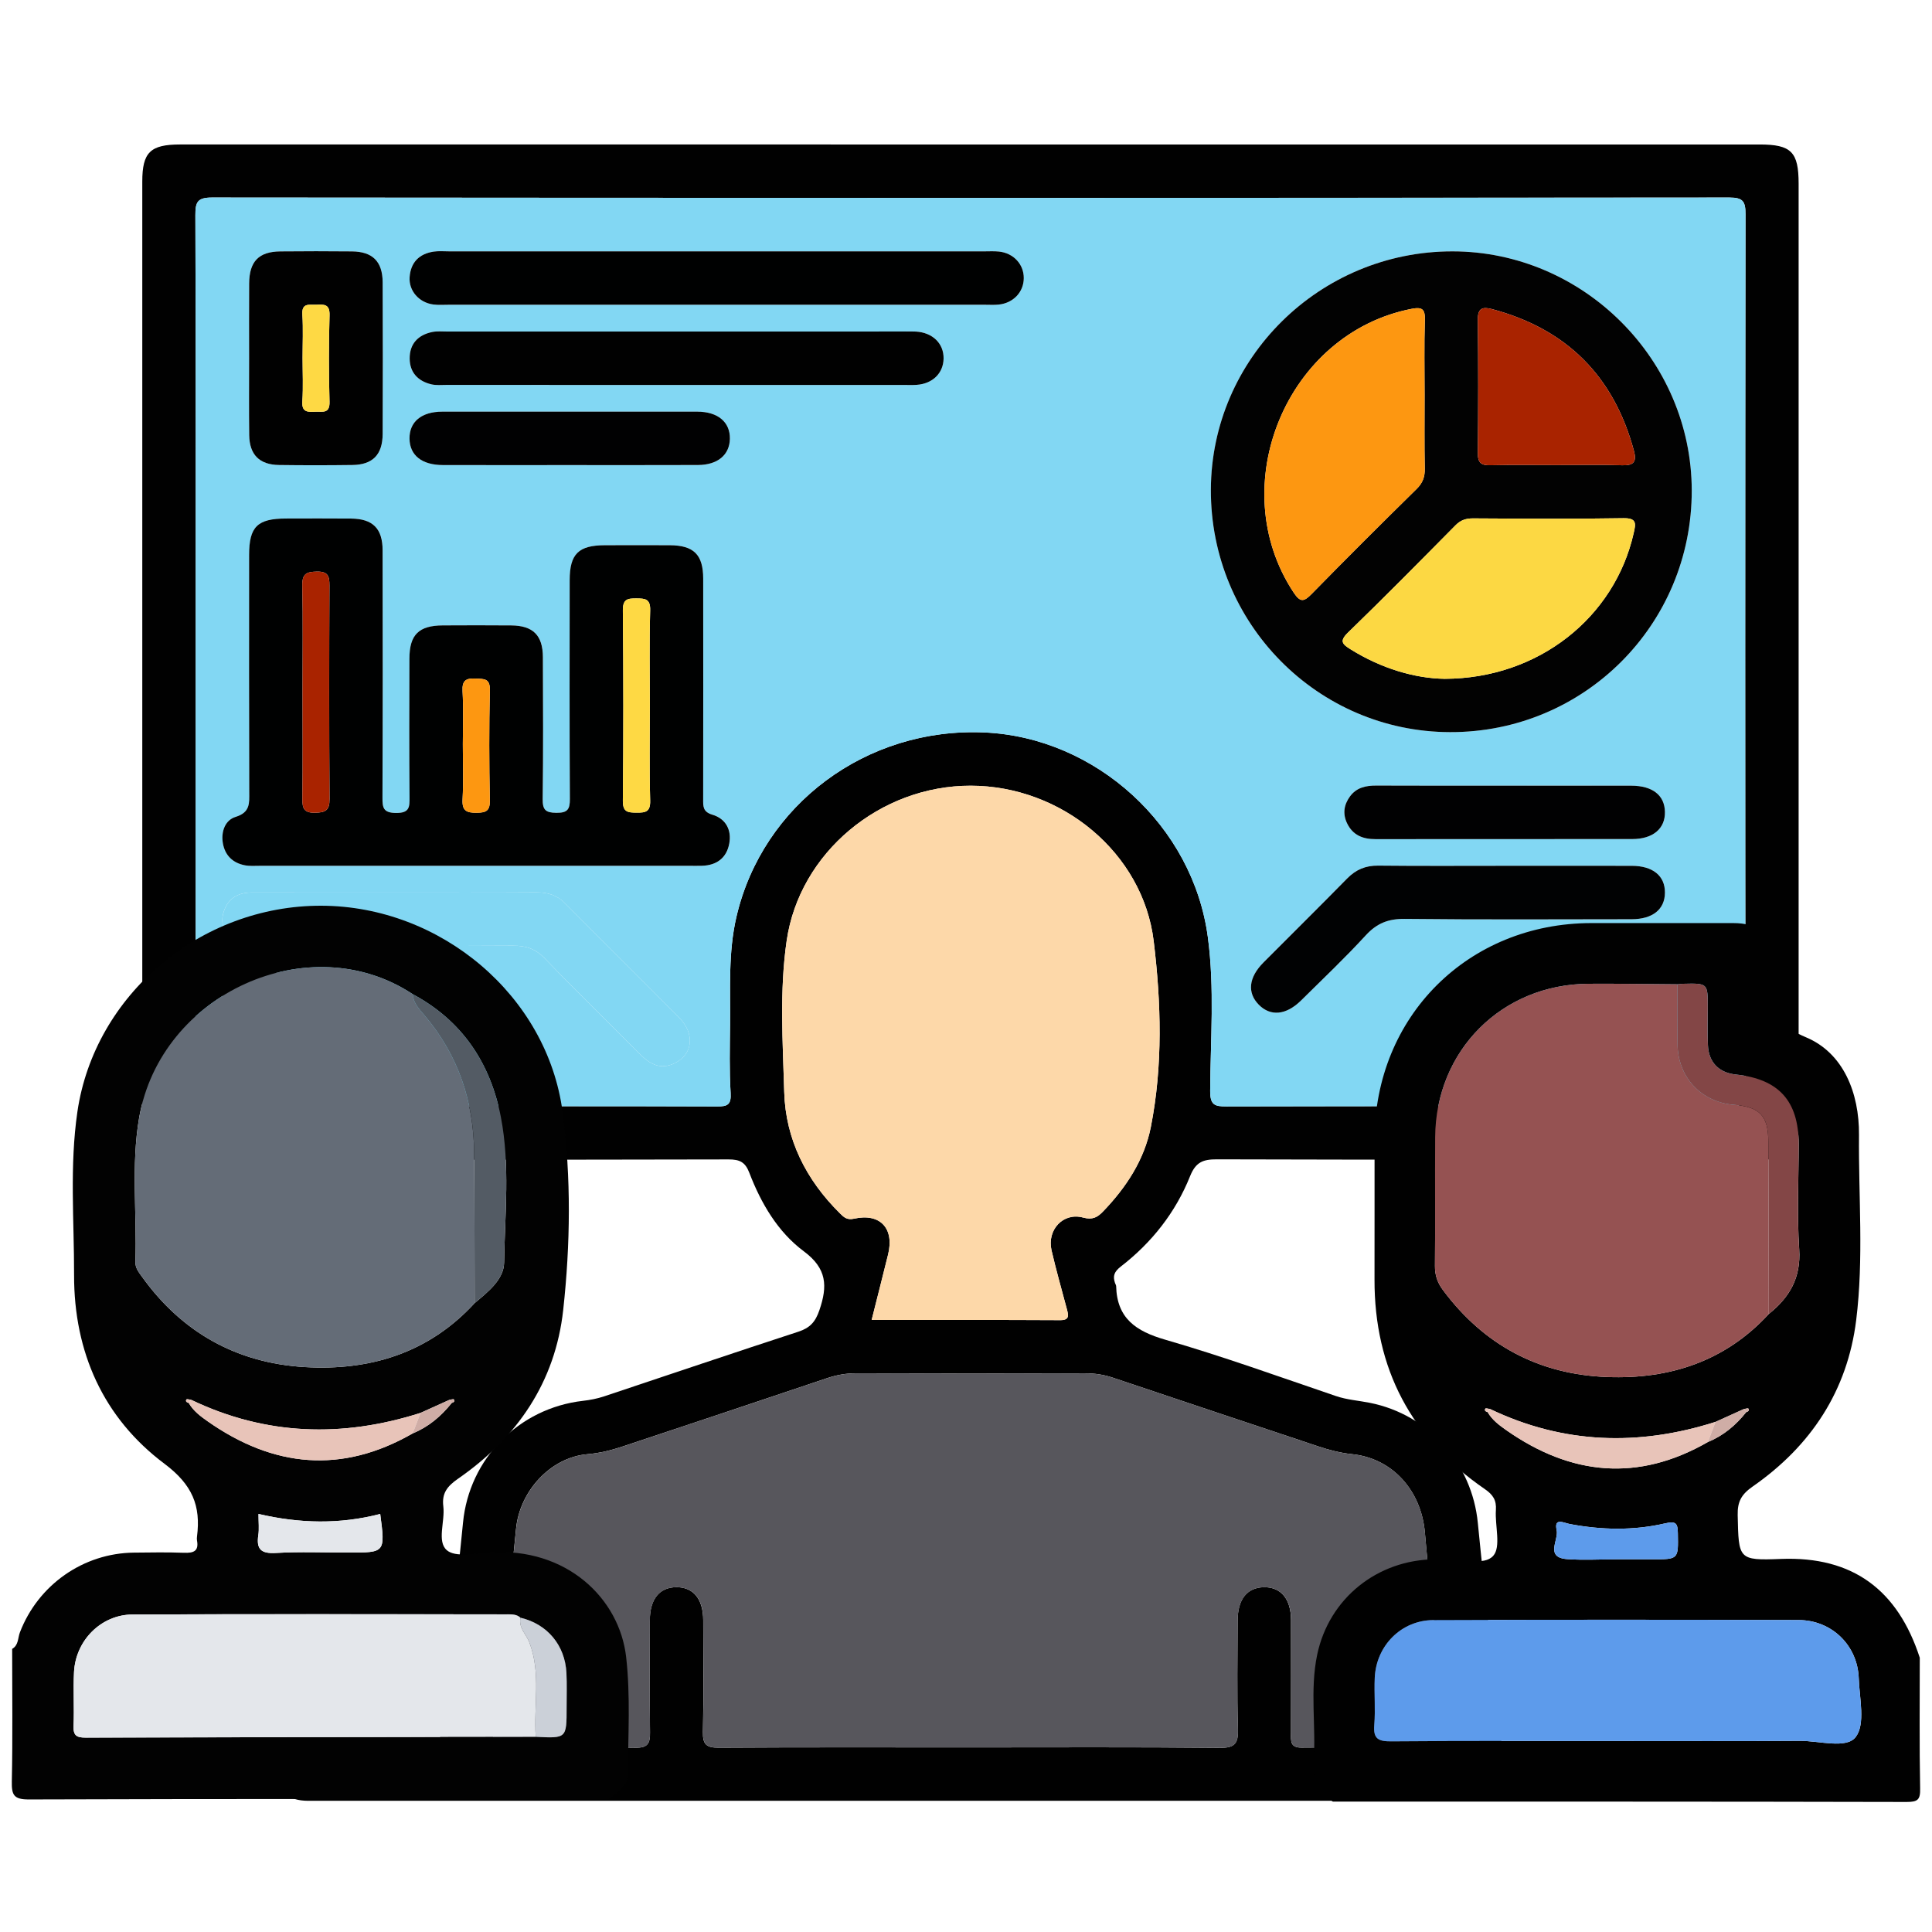
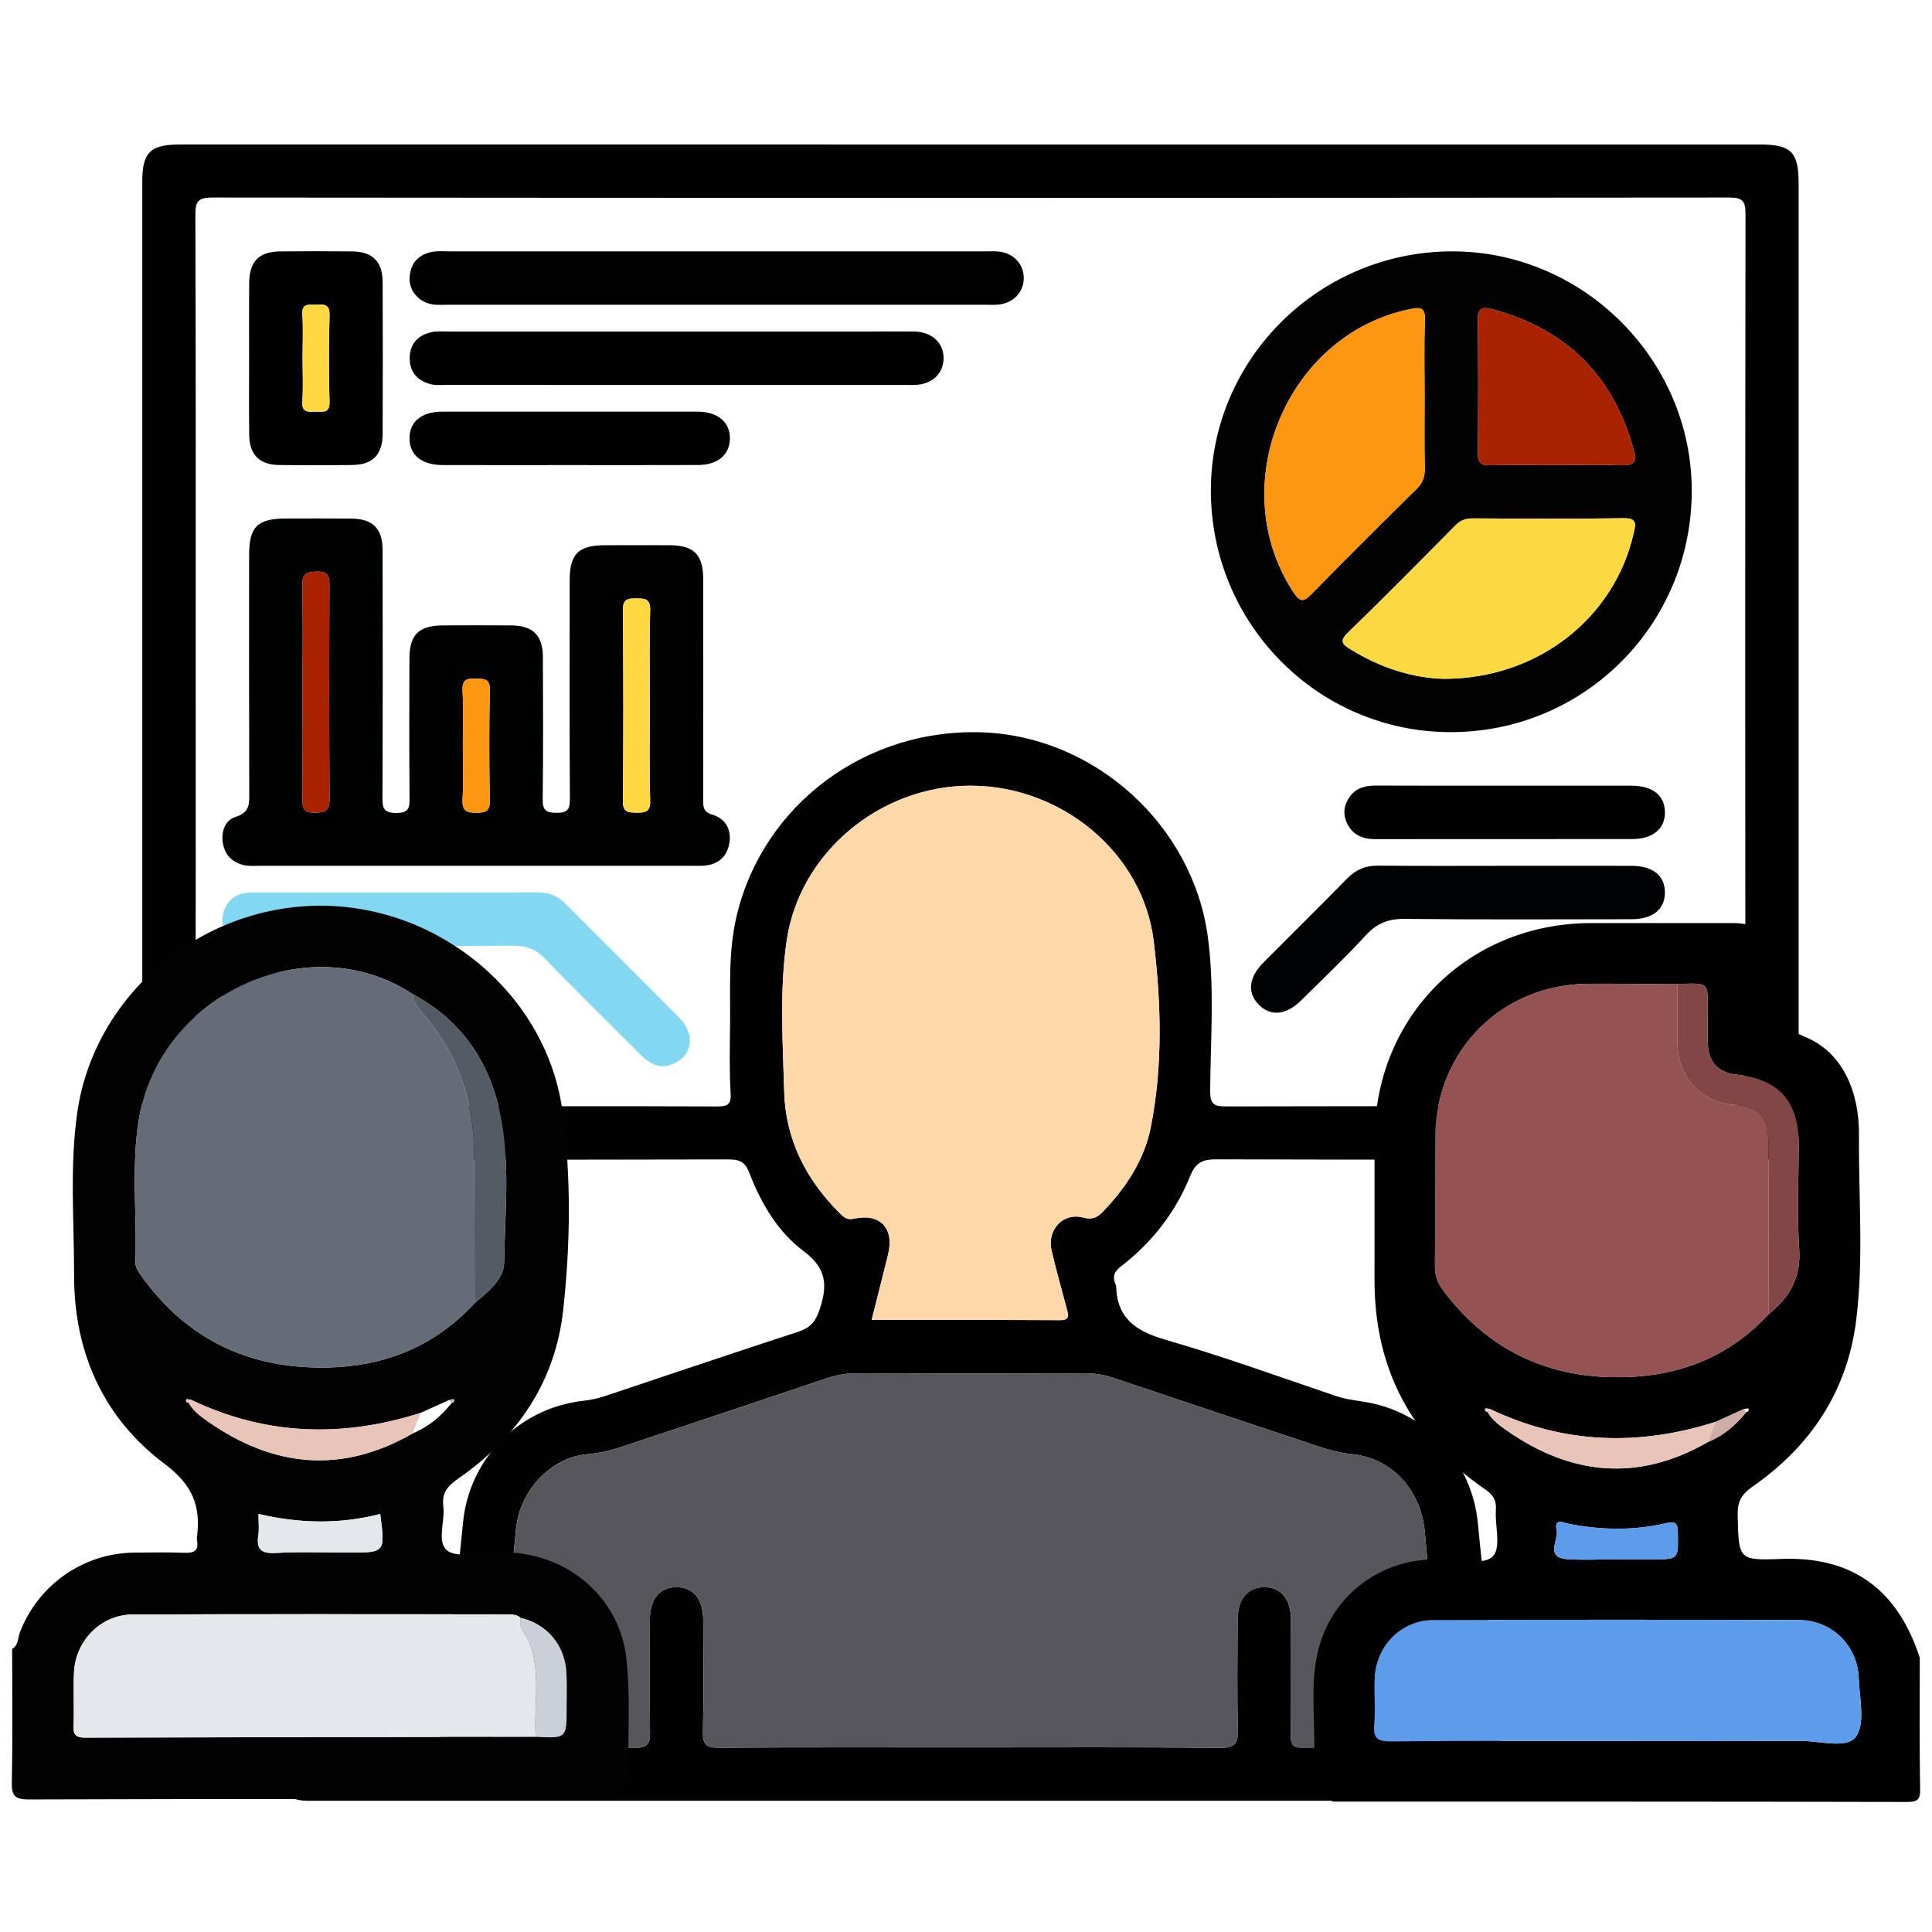
<svg xmlns="http://www.w3.org/2000/svg" version="1.1" id="Layer_1" x="0px" y="0px" width="85px" height="85px" viewBox="0 0 85 85" xml:space="preserve">
  <g id="Layer_1_1_" display="none">
    <path display="inline" fill="#030303" d="M42.807,4.472c11.269,0,22.541,0.083,33.808-0.04c4.668-0.05,8.201,3.523,8.171,8.15   c-0.093,14.03-0.03,28.062-0.036,42.092c-0.001,3.911-2.402,6.93-6.115,7.725c-0.722,0.156-1.455,0.145-2.188,0.145   c-6.227,0.003-12.452,0.01-18.68-0.011c-0.635-0.003-0.882,0.114-0.861,0.821c0.055,1.886,0.041,3.774,0.005,5.662   c-0.011,0.575,0.123,0.764,0.731,0.756c2.535-0.035,5.072-0.043,7.606-0.002c2.024,0.033,3.799,0.73,5.179,2.269   c0.86,0.957,1.315,2.081,1.313,3.38c-0.003,1.268,0.003,2.536-0.001,3.805c-0.004,1.284-0.434,1.723-1.721,1.723   c-10.113,0.003-20.229,0-30.343,0c-7.945,0-15.89,0.002-23.835,0c-1.569,0-1.926-0.359-1.928-1.938c0-0.986,0-1.973,0-2.959   c0-3.25,1.911-5.523,5.111-6.137c1.094-0.208,2.189-0.146,3.286-0.152c1.888-0.013,3.776-0.037,5.662,0.014   c0.662,0.021,0.786-0.191,0.773-0.801c-0.04-1.859-0.05-3.722,0.003-5.578c0.021-0.731-0.233-0.865-0.905-0.863   c-6.311,0.023-12.622,0.006-18.933,0.018c-3.29,0.008-5.734-1.385-7.253-4.318c-0.511-0.987-0.75-2.061-0.75-3.174   c-0.003-14.37-0.021-28.738,0.01-43.106c0.009-4.264,3.414-7.468,7.826-7.472C20.098,4.464,31.452,4.472,42.807,4.472z    M74.936,42.17c-1.028,0.671-1.494,1.51-0.854,2.717c0.128,0.24,0.154,0.535,0.217,0.807c0.08,0.351,0.286,0.531,0.649,0.523   c1.06,0.271,2.118,0.547,3.18,0.819c1.106,0.296,2.214,0.595,3.322,0.888c0.353,0.094,0.618,0.137,0.601-0.416   c-0.041-1.316-0.031-2.638-0.002-3.955c0.01-0.432-0.166-0.585-0.546-0.673c-1.116-0.26-2.226-0.543-3.338-0.817   c-0.531-0.146-1.083-0.241-1.589-0.447C75.837,41.315,75.316,41.498,74.936,42.17z M80.848,39.854   c0.037,0.02,0.075,0.039,0.114,0.058c-0.017-0.042-0.034-0.083-0.051-0.125c-0.06-0.124-0.103-0.262-0.183-0.37   c-2.58-3.447-7.889-3.564-10.852-0.207c-0.59,0.668-1.182,0.963-2.061,0.733c-5.573-1.457-11.15-2.902-16.729-4.34   c-0.768-0.198-1.188-0.633-1.341-1.429c-0.646-3.31-3.31-5.64-6.655-5.796c-1.201-0.056-2.37,0.157-3.539,0.887   c1.757,0.452,3.354,0.897,4.968,1.264c0.906,0.206,1.41,0.689,1.625,1.59c0.287,1.202,0.631,2.391,0.98,3.577   c0.182,0.612,0.033,1.105-0.393,1.543c-0.941,0.97-1.887,1.936-2.826,2.907c-0.477,0.493-1.017,0.624-1.689,0.435   c-1.353-0.379-2.715-0.724-4.083-1.045c-0.324-0.076-0.655-0.3-1.094-0.127c0.127,0.184,0.211,0.325,0.315,0.45   c2.805,3.407,7.819,3.493,10.793,0.141c0.645-0.726,1.271-0.942,2.22-0.69c5.403,1.437,10.815,2.847,16.239,4.209   c1.007,0.254,1.539,0.721,1.733,1.756c0.356,1.889,1.433,3.345,3.024,4.401c2.127,1.416,5.152,1.554,6.932,0.337   c-0.248-0.279-0.609-0.269-0.923-0.353c-1.356-0.362-2.718-0.711-4.084-1.038c-0.698-0.168-1.144-0.551-1.333-1.251   c-0.338-1.247-0.7-2.488-1.039-3.735c-0.191-0.706-0.05-1.314,0.503-1.846c0.833-0.799,1.657-1.611,2.425-2.471   c0.641-0.716,1.328-0.907,2.258-0.643C77.672,39.123,79.232,39.597,80.848,39.854z M71.443,52.832   c-0.848-0.587-1.752-0.85-2.815-0.828c-3.257,0.059-6.517,0.061-9.772-0.003c-0.922-0.019-1.551,0.265-2.023,1.006   c-0.657,0.611-1.38,0.72-2.145,0.233c-1.453-0.924-2.764-0.811-4.408-0.139c-1.754,0.717-2.855,1.61-3.25,3.439   c-0.166,0.773-0.735,1.168-1.543,1.168c-1.771,0.002-3.543,0.002-5.315,0c-0.764-0.001-1.273-0.366-1.532-1.085   c-0.114-0.317-0.284-0.62-0.35-0.944c-0.254-1.253-0.949-2.021-2.247-2.209c-0.243-0.035-0.501-0.137-0.697-0.283   c-1.479-1.104-2.923-0.855-4.375,0.054c-0.766,0.479-1.487,0.379-2.144-0.234c-0.472-0.745-1.102-1.046-2.026-1.006   c-1.852,0.08-3.709,0.021-5.564,0.024c-4.58,0.009-9.161,0.021-13.741,0.031c-1.038-0.231-1.361-0.591-1.361-1.595   C6.129,37.644,6.128,24.824,6.136,12.005c0-1.399,0.862-2.254,2.25-2.313C8.583,9.683,8.78,9.688,8.977,9.688   c22.568,0,45.134,0,67.705,0c0.281,0,0.563-0.004,0.844,0.021c1.107,0.103,1.912,0.931,1.99,2.044   c0.02,0.281,0.01,0.563,0.01,0.845c0,7.241,0,14.481,0.007,21.722c0,0.31-0.146,0.677,0.284,0.877   c0.785,0.365,1.439,0.938,2.221,1.531c0-0.281,0-0.44,0-0.6c0-7.974,0.008-15.947-0.004-23.92c-0.004-2.98-2.066-5.029-5.059-5.03   c-22.767-0.006-45.531-0.006-68.295,0C5.654,7.181,3.618,9.25,3.61,12.293c-0.008,3.156-0.002,6.311-0.002,9.467   c0,10.96,0.006,21.92-0.006,32.879c-0.002,1.518,0.449,2.82,1.55,3.873c1.112,1.066,2.479,1.317,3.97,1.316   c22.455-0.014,44.911-0.01,67.366-0.01c0.31,0,0.619-0.004,0.93-0.021c2.211-0.108,4.032-1.612,4.475-3.794   c0.342-1.684,0.078-3.395,0.15-5.234C78.824,53.631,75.311,54.195,71.443,52.832z M74.945,34.031   c0.308,0.015,0.627-0.016,0.922,0.054c0.855,0.204,0.976-0.165,0.972-0.946c-0.034-6.354-0.019-12.709-0.019-19.064   c0-1.797,0-1.797-1.872-1.635c-0.169-0.015-0.335-0.044-0.503-0.044c-21.631-0.002-43.263,0.001-64.895-0.016   c-0.608,0-0.729,0.175-0.728,0.75c0.017,11.802,0.02,23.604-0.006,35.405c-0.001,0.705,0.233,0.802,0.849,0.799   c4.844-0.021,9.689-0.012,14.534-0.012c0.269,0,0.537,0,0.967,0c-0.768-0.805-0.59-1.563-0.155-2.262   c0.853-1.365,0.727-2.57,0.132-4.112c-0.715-1.852-1.674-3.013-3.592-3.436c-0.753-0.166-1.068-0.736-1.059-1.518   c0.021-1.662,0.005-3.323,0.006-4.985c0.001-1.238,0.155-1.615,1.328-1.917c1.692-0.437,2.481-1.452,3.196-3.057   c0.773-1.735,0.805-3.118-0.13-4.655c-0.489-0.804-0.248-1.476,0.405-2.103c1.138-1.091,2.236-2.224,3.353-3.339   c0.917-0.916,1.249-1.059,2.363-0.427c1.477,0.838,2.726,0.743,4.346,0.105c1.782-0.702,2.845-1.629,3.262-3.439   c0.199-0.863,0.836-1.189,1.712-1.175c1.548,0.027,3.098,0.007,4.646,0.007c1.457,0,1.775,0.124,2.166,1.48   c0.442,1.54,1.338,2.305,2.832,2.987c1.822,0.833,3.311,0.928,4.961-0.115c0.65-0.41,1.287-0.222,1.828,0.331   c0.905,0.927,1.825,1.839,2.748,2.75c1.911,1.888,1.873,1.699,0.727,4.084c-0.419,0.874-0.572,1.615,0.011,2.481   c0.37,0.548,0.657,1.205,0.782,1.852c0.205,1.044,0.806,1.515,1.768,1.842c2.661,0.903,2.346,0.848,2.357,3.405   c0.004,0.758-0.247,1.707,0.113,2.224c0.392,0.564,1.433,0.473,2.18,0.703c0.025,0.008,0.053,0.018,0.079,0.028   c0.323,0.131,0.569,0.053,0.825-0.2C70.182,35.062,72.412,34.192,74.945,34.031z M28.872,35.802   c-0.384-7.415,5.85-14.176,13.27-14.392c7.521-0.219,13.526,4.876,14.538,12.356c0.051,0.375,0.184,0.542,0.524,0.628   c1.553,0.393,3.104,0.795,4.653,1.2c0.383,0.1,0.592,0.101,0.604-0.429c0.043-1.681,0.069-1.681-1.526-2.302   c-0.262-0.102-0.518-0.222-0.785-0.305c-0.649-0.203-1.035-0.629-1.196-1.291c-0.392-1.594-1.022-3.091-1.874-4.496   c-0.318-0.524-0.33-1.057-0.063-1.607c0.172-0.354,0.321-0.717,0.481-1.077c0.563-1.26,0.565-1.263-0.406-2.227   c-0.558-0.555-1.046-1.376-1.714-1.571c-0.721-0.211-1.49,0.494-2.225,0.823c-0.687,0.308-1.271,0.292-1.907-0.106   c-1.101-0.689-2.274-1.287-3.54-1.542c-1.326-0.268-2.115-0.93-2.391-2.239c-0.034-0.162-0.146-0.31-0.176-0.472   c-0.168-0.87-0.664-1.171-1.549-1.069c-0.859,0.099-1.88-0.213-2.564,0.152c-0.661,0.354-0.703,1.461-1.011,2.238   c-0.252,0.637-0.655,1.001-1.322,1.157c-0.987,0.23-1.962,0.541-2.853,1.019c-2.883,1.548-1.911,1.406-5.009,0.099   c-0.406-0.171-0.671-0.167-0.946,0.18c-0.173,0.219-0.398,0.397-0.594,0.6c-0.548,0.563-1.422,1.067-1.547,1.714   c-0.124,0.638,0.483,1.436,0.82,2.14c0.334,0.699,0.313,1.323-0.105,1.989c-0.673,1.076-1.271,2.223-1.501,3.464   c-0.261,1.414-1.067,2.091-2.37,2.493c-1.407,0.433-1.39,0.504-1.383,1.952c0.004,0.787-0.25,1.764,0.121,2.307   c0.369,0.541,1.362,0.688,2.107,0.931c0.758,0.247,1.151,0.742,1.317,1.491c0.232,1.047,0.506,2.131,1.123,2.981   c1.118,1.539,1.053,2.987,0.071,4.498c-0.367,0.563-0.319,1.021,0.257,1.407c0.137,0.093,0.237,0.24,0.362,0.354   c0.6,0.545,1.05,1.491,1.784,1.58c0.679,0.082,1.458-0.48,2.158-0.828c0.678-0.338,1.277-0.304,1.906,0.101   c0.806,0.519,1.659,1.056,2.582,1.216c2.109,0.361,3.345,1.505,3.743,3.588c0.078,0.408,0.328,0.521,0.729,0.51   c0.816-0.027,1.639-0.058,2.449,0.006c0.662,0.054,0.958-0.209,1.131-0.813c0.16-0.564,0.438-1.096,0.633-1.65   c0.193-0.556,0.562-0.904,1.122-1.039c1.653-0.396,3.199-1.055,4.654-1.927c0.474-0.282,0.938-0.295,1.451-0.103   c0.853,0.322,1.704,1.193,2.526,0.896c0.791-0.285,1.316-1.265,2.019-1.869c0.511-0.438,0.573-0.812,0.278-1.425   c-0.369-0.772-1.064-1.556-0.85-2.415c0.225-0.895-0.206-0.964-0.798-1.089c-0.304-0.063-0.619-0.103-0.899-0.224   c-0.558-0.242-0.869-0.075-1.246,0.408c-2.629,3.394-6.104,5.32-10.394,5.502C35.58,49.609,29.284,43.768,28.872,35.802z    M42.837,78.238c7.856,0,15.714,0.005,23.572-0.008c0.858-0.002,2.01,0.379,2.493-0.174c0.424-0.483,0.103-1.607,0.137-2.447   c0.041-0.998-0.413-1.729-1.189-2.289c-0.901-0.65-1.928-0.862-3.025-0.862c-14.672,0.005-29.345,0.004-44.017,0.004   c-0.226,0-0.451-0.002-0.675,0.017c-2.325,0.191-3.51,1.459-3.51,3.748c0,0.338,0.051,0.687-0.01,1.012   c-0.168,0.904,0.253,1.021,1.05,1.019C26.053,78.229,34.445,78.238,42.837,78.238z M42.756,69.755   c3.547,0,7.096-0.009,10.645,0.011c0.548,0.002,0.801-0.092,0.787-0.729c-0.043-1.913-0.039-3.83-0.004-5.743   c0.012-0.62-0.238-0.761-0.791-0.76c-7.098,0.01-14.192,0.011-21.29-0.004c-0.522,0-0.676,0.166-0.669,0.679   c0.025,1.942,0.036,3.886-0.005,5.828c-0.012,0.616,0.199,0.735,0.767,0.731C35.717,69.743,39.237,69.755,42.756,69.755z    M51.479,42.481c-0.918-0.495-1.564-0.34-2.375,0.355c-5.365,4.607-13.638,2.094-15.63-4.689c-0.187-0.637-0.344-1.272,0.176-1.829   c0.523-0.561,1.155-0.438,1.806-0.269c2.121,0.552,4.249,1.08,6.369,1.632c0.311,0.081,0.543,0.148,0.837-0.112   c1.762-1.557,1.749-1.543,1.166-3.745c-0.151-0.574-0.442-0.801-0.995-0.934c-2.103-0.508-4.196-1.057-6.287-1.612   c-1.507-0.4-1.809-1.489-0.745-2.606c4.949-5.192,13.729-3.345,16.173,3.403c0.074,0.211,0.139,0.427,0.207,0.641   c0.246,0.746,0.992,0.717,1.473,0.663c0.434-0.049,0.105-0.634,0.017-0.957c-1.271-4.605-5.249-7.93-9.894-8.291   c-4.81-0.374-9.317,2.3-11.229,6.659c-1.946,4.435-0.879,9.558,2.675,12.853C39.92,48.001,47.711,47.467,51.479,42.481z    M60.552,49.271c2.269,0,4.388,0,6.589,0c-0.58-0.953-1.072-1.862-1.317-2.875c-0.068-0.282-0.271-0.342-0.482-0.396   c-1.711-0.445-3.426-0.873-5.133-1.327c-0.515-0.136-0.563,0.084-0.403,0.468c0.283,0.672,0.577,1.338,0.896,1.994   C61.05,47.855,61.2,48.557,60.552,49.271z" />
    <path display="inline" fill="#D7EBFD" d="M74.945,34.031c-2.533,0.161-4.766,1.03-6.59,2.832c-0.256,0.253-0.502,0.332-0.824,0.2   c-0.026-0.011-0.053-0.02-0.079-0.028c-0.747-0.23-1.788-0.139-2.181-0.703c-0.359-0.518-0.108-1.466-0.112-2.224   c-0.013-2.558,0.304-2.502-2.357-3.405c-0.962-0.327-1.563-0.798-1.768-1.842c-0.125-0.647-0.412-1.304-0.782-1.852   c-0.583-0.867-0.43-1.607-0.011-2.481c1.147-2.385,1.186-2.196-0.728-4.084c-0.922-0.91-1.842-1.823-2.746-2.75   c-0.543-0.553-1.179-0.741-1.828-0.331c-1.651,1.042-3.14,0.947-4.961,0.115c-1.494-0.682-2.391-1.447-2.834-2.987   c-0.39-1.356-0.707-1.479-2.164-1.48c-1.551,0-3.1,0.021-4.647-0.007c-0.876-0.015-1.513,0.312-1.712,1.175   c-0.417,1.81-1.48,2.737-3.262,3.439c-1.62,0.638-2.869,0.733-4.346-0.105c-1.115-0.632-1.446-0.489-2.363,0.427   c-1.116,1.115-2.214,2.248-3.353,3.339c-0.653,0.627-0.895,1.298-0.405,2.103c0.935,1.538,0.903,2.92,0.13,4.655   c-0.714,1.604-1.503,2.62-3.196,3.057c-1.173,0.303-1.327,0.679-1.328,1.917c-0.001,1.662,0.014,3.324-0.006,4.985   c-0.009,0.782,0.305,1.352,1.059,1.518c1.918,0.422,2.877,1.584,3.592,3.436c0.595,1.542,0.721,2.747-0.132,4.112   c-0.435,0.697-0.613,1.457,0.155,2.262c-0.43,0-0.698,0-0.967,0c-4.844,0-9.689-0.012-14.534,0.012   c-0.616,0.003-0.85-0.094-0.849-0.799C8.843,36.733,8.84,24.931,8.823,13.129c0-0.575,0.12-0.75,0.728-0.75   c21.631,0.017,43.264,0.014,64.895,0.016c0.168,0,0.334,0.029,0.503,0.044C74.947,19.637,74.945,26.834,74.945,34.031z" />
    <path display="inline" fill="#E8EBED" d="M28.825,53.007c0.657,0.613,1.378,0.714,2.144,0.234c1.452-0.909,2.897-1.157,4.375-0.054   c0.196,0.146,0.455,0.248,0.697,0.283c1.298,0.188,1.993,0.956,2.247,2.209c0.065,0.324,0.236,0.627,0.35,0.944   c0.259,0.719,0.768,1.084,1.532,1.085c1.771,0.002,3.543,0.002,5.314,0c0.809,0,1.379-0.395,1.545-1.168   c0.394-1.829,1.494-2.723,3.248-3.439c1.646-0.672,2.957-0.785,4.408,0.139c0.766,0.484,1.487,0.378,2.146-0.233   c4.573,0.004,9.146,0.007,13.721,0.015c0.315,0,0.614-0.035,0.892-0.188c3.867,1.364,7.382,0.799,10.6-2.062   c-0.072,1.842,0.189,3.552-0.15,5.234c-0.441,2.182-2.264,3.686-4.475,3.794c-0.311,0.017-0.62,0.021-0.93,0.021   c-22.455,0-44.911-0.004-67.366,0.01c-1.49,0.001-2.858-0.25-3.97-1.316c-1.101-1.054-1.552-2.357-1.55-3.873   C3.615,43.68,3.608,32.72,3.608,21.76c0-3.156-0.006-6.311,0.002-9.467C3.618,9.25,5.654,7.181,8.678,7.18   c22.765-0.006,45.53-0.006,68.294,0c2.992,0,5.055,2.05,5.06,5.03c0.012,7.974,0.004,15.947,0.004,23.92c0,0.159,0,0.318,0,0.6   c-0.78-0.593-1.435-1.166-2.22-1.531c-0.432-0.2-0.285-0.567-0.285-0.877c-0.008-7.241-0.006-14.481-0.006-21.722   c0-0.282,0.009-0.564-0.012-0.845c-0.076-1.114-0.882-1.942-1.988-2.044c-0.28-0.026-0.563-0.021-0.846-0.021   c-22.568-0.001-45.136-0.001-67.704,0c-0.197,0-0.395-0.005-0.592,0.003c-1.388,0.059-2.249,0.914-2.25,2.313   C6.128,24.824,6.129,37.644,6.133,50.463c0,1.004,0.324,1.362,1.361,1.596c-0.106,0.771,0.311,0.967,0.993,0.965   C15.267,53.011,22.046,53.011,28.825,53.007z" />
    <path display="inline" fill="#FBDD75" d="M28.872,35.802c0.413,7.966,6.708,13.808,14.671,13.474   c4.289-0.18,7.766-2.107,10.395-5.5c0.375-0.484,0.688-0.651,1.246-0.409c0.279,0.12,0.596,0.161,0.898,0.224   c0.592,0.125,1.021,0.194,0.798,1.09c-0.216,0.858,0.479,1.641,0.851,2.414c0.295,0.613,0.23,0.985-0.279,1.426   c-0.701,0.604-1.227,1.584-2.02,1.869c-0.822,0.295-1.674-0.576-2.525-0.897c-0.514-0.192-0.979-0.181-1.451,0.103   c-1.455,0.872-3.001,1.53-4.654,1.928c-0.563,0.135-0.929,0.482-1.121,1.037c-0.195,0.557-0.474,1.086-0.634,1.651   c-0.173,0.604-0.469,0.866-1.131,0.813c-0.812-0.063-1.633-0.035-2.449-0.008c-0.4,0.014-0.651-0.101-0.729-0.509   c-0.398-2.083-1.634-3.226-3.743-3.588c-0.923-0.16-1.776-0.696-2.582-1.216c-0.629-0.403-1.228-0.438-1.906-0.102   c-0.7,0.349-1.479,0.91-2.158,0.83c-0.734-0.09-1.184-1.035-1.784-1.58c-0.125-0.113-0.225-0.262-0.362-0.354   c-0.576-0.386-0.625-0.843-0.257-1.407c0.982-1.511,1.046-2.959-0.071-4.498c-0.617-0.851-0.891-1.934-1.123-2.981   c-0.166-0.749-0.559-1.244-1.317-1.491c-0.745-0.243-1.738-0.39-2.107-0.931c-0.371-0.543-0.116-1.521-0.121-2.307   c-0.007-1.448-0.024-1.519,1.383-1.952c1.303-0.402,2.109-1.079,2.37-2.493c0.23-1.242,0.828-2.389,1.501-3.464   c0.418-0.666,0.44-1.29,0.105-1.989c-0.337-0.704-0.944-1.502-0.82-2.14c0.125-0.647,0.999-1.151,1.547-1.714   c0.196-0.202,0.421-0.38,0.594-0.6c0.275-0.347,0.54-0.351,0.946-0.18c3.098,1.307,2.126,1.449,5.009-0.099   c0.891-0.478,1.866-0.789,2.853-1.019c0.667-0.155,1.07-0.52,1.322-1.157c0.308-0.777,0.35-1.885,1.011-2.238   c0.684-0.366,1.705-0.054,2.564-0.152c0.886-0.102,1.38,0.2,1.55,1.069c0.029,0.163,0.141,0.31,0.174,0.472   c0.275,1.309,1.064,1.971,2.392,2.239c1.265,0.255,2.44,0.853,3.54,1.542c0.636,0.398,1.222,0.414,1.906,0.106   c0.733-0.329,1.505-1.034,2.226-0.823c0.668,0.195,1.156,1.016,1.714,1.571c0.973,0.964,0.969,0.967,0.406,2.227   c-0.16,0.359-0.311,0.723-0.482,1.077c-0.268,0.551-0.256,1.083,0.063,1.607c0.851,1.404,1.481,2.901,1.874,4.496   c0.16,0.662,0.547,1.087,1.197,1.291c0.268,0.083,0.522,0.203,0.785,0.305c1.596,0.622,1.568,0.621,1.525,2.302   c-0.014,0.53-0.223,0.529-0.605,0.429c-1.549-0.404-3.101-0.807-4.652-1.2c-0.342-0.086-0.475-0.253-0.525-0.628   c-1.011-7.48-7.016-12.575-14.537-12.356C34.722,21.625,28.488,28.387,28.872,35.802z" />
    <path display="inline" fill="#EBEEF0" d="M42.837,78.238c-8.393,0-16.785-0.012-25.177,0.018c-0.797,0.002-1.218-0.113-1.05-1.018   c0.061-0.326,0.01-0.674,0.01-1.012c0-2.289,1.186-3.558,3.51-3.748c0.224-0.02,0.45-0.018,0.675-0.018   c14.672,0,29.345,0.001,44.017-0.004c1.099,0,2.123,0.212,3.025,0.863c0.776,0.56,1.23,1.289,1.189,2.287   c-0.034,0.841,0.287,1.965-0.137,2.447c-0.483,0.553-1.635,0.172-2.493,0.174C58.552,78.243,50.693,78.238,42.837,78.238z" />
    <path display="inline" fill="#817481" d="M80.846,39.855c-1.611-0.258-3.174-0.732-4.738-1.177   c-0.93-0.264-1.616-0.073-2.258,0.643c-0.768,0.86-1.592,1.672-2.425,2.471c-0.553,0.531-0.694,1.14-0.503,1.845   c0.339,1.248,0.701,2.489,1.039,3.736c0.189,0.7,0.635,1.083,1.333,1.251c1.366,0.327,2.728,0.676,4.084,1.038   c0.313,0.084,0.675,0.072,0.923,0.352c-1.779,1.219-4.805,1.08-6.932-0.336c-1.594-1.058-2.668-2.514-3.023-4.4   c-0.195-1.036-0.729-1.504-1.734-1.756c-5.424-1.364-10.836-2.773-16.239-4.21c-0.947-0.252-1.575-0.036-2.22,0.69   c-2.975,3.351-7.988,3.267-10.793-0.141c-0.104-0.125-0.188-0.266-0.315-0.45c0.438-0.173,0.77,0.052,1.094,0.127   c1.368,0.321,2.731,0.666,4.083,1.045c0.673,0.189,1.212,0.058,1.689-0.435c0.939-0.971,1.885-1.937,2.826-2.907   c0.426-0.438,0.572-0.932,0.393-1.543c-0.352-1.186-0.693-2.375-0.98-3.577c-0.215-0.901-0.719-1.385-1.625-1.59   c-1.614-0.367-3.21-0.812-4.968-1.264c1.169-0.73,2.338-0.943,3.539-0.887c3.346,0.157,6.012,2.487,6.655,5.796   c0.153,0.795,0.573,1.23,1.341,1.429c5.577,1.438,11.154,2.883,16.729,4.34c0.879,0.23,1.471-0.064,2.061-0.733   c2.963-3.358,8.271-3.24,10.852,0.207c0.08,0.108,0.123,0.246,0.183,0.37C80.891,39.81,80.867,39.832,80.846,39.855z" />
    <path display="inline" fill="#A499A4" d="M42.756,69.755c-3.52,0-7.04-0.012-10.56,0.013c-0.568,0.004-0.779-0.115-0.767-0.73   c0.041-1.941,0.03-3.887,0.005-5.828c-0.006-0.514,0.147-0.68,0.669-0.678c7.096,0.014,14.192,0.013,21.29,0.003   c0.553-0.001,0.803,0.14,0.791,0.76c-0.035,1.913-0.039,3.83,0.004,5.743c0.014,0.638-0.239,0.73-0.787,0.729   C49.854,69.746,46.305,69.755,42.756,69.755z" />
    <path display="inline" fill="#E7E9EB" d="M51.479,42.481c-3.768,4.985-11.559,5.52-16.257,1.162   c-3.554-3.295-4.621-8.417-2.675-12.854c1.912-4.359,6.421-7.033,11.229-6.659c4.645,0.361,8.623,3.686,9.894,8.291   c0.09,0.322,0.417,0.908-0.017,0.957c-0.479,0.054-1.227,0.083-1.473-0.663c-0.068-0.213-0.133-0.43-0.207-0.641   c-2.443-6.748-11.225-8.595-16.173-3.403c-1.064,1.117-0.762,2.207,0.745,2.606c2.091,0.555,4.184,1.104,6.287,1.612   c0.552,0.133,0.843,0.36,0.995,0.934c0.583,2.202,0.596,2.188-1.166,3.745c-0.294,0.26-0.526,0.193-0.837,0.112   c-2.121-0.553-4.248-1.081-6.369-1.632c-0.65-0.169-1.283-0.292-1.806,0.269c-0.52,0.556-0.363,1.191-0.176,1.829   c1.993,6.784,10.265,9.297,15.63,4.689C49.913,42.141,50.561,41.986,51.479,42.481z" />
    <path display="inline" fill="#C3E1FE" d="M74.945,34.031c0-7.197,0.002-14.394,0.003-21.591c1.872-0.162,1.872-0.162,1.872,1.635   c0,6.355-0.016,12.71,0.019,19.064c0.004,0.781-0.114,1.149-0.972,0.946C75.572,34.015,75.253,34.046,74.945,34.031z" />
    <path display="inline" fill="#D4E8FA" d="M60.552,49.271c0.648-0.715,0.498-1.416,0.147-2.138   c-0.318-0.655-0.612-1.323-0.896-1.995c-0.16-0.383-0.109-0.603,0.403-0.467c1.707,0.454,3.422,0.883,5.133,1.327   c0.212,0.056,0.414,0.114,0.481,0.397c0.246,1.012,0.738,1.922,1.318,2.875C64.939,49.271,62.82,49.271,60.552,49.271z" />
    <path display="inline" fill="#D2E4F3" d="M28.825,53.007c-6.779,0.004-13.559,0.004-20.338,0.017   c-0.683,0.002-1.099-0.194-0.993-0.965c4.58-0.012,9.161-0.023,13.741-0.033c1.855-0.004,3.712,0.057,5.564-0.023   C27.724,51.961,28.353,52.262,28.825,53.007z" />
    <path display="inline" fill="#E6E9EC" d="M78.164,42.063c1.111,0.274,2.223,0.557,3.338,0.817c0.38,0.088,0.557,0.242,0.546,0.673   c-0.03,1.317-0.039,2.639,0.002,3.955c0.019,0.553-0.248,0.51-0.601,0.416c-1.108-0.293-2.215-0.592-3.322-0.888   C78.141,45.379,78.15,43.721,78.164,42.063z" />
    <path display="inline" fill="#C2DFFB" d="M78.164,42.063c-0.014,1.658-0.023,3.315-0.037,4.974c-1.061-0.273-2.12-0.547-3.18-0.819   c-0.004-1.35-0.008-2.698-0.012-4.047c0.381-0.673,0.9-0.855,1.64-0.554C77.081,41.822,77.633,41.918,78.164,42.063z" />
    <path display="inline" fill="#D2E4F3" d="M71.443,52.832c-0.277,0.154-0.576,0.189-0.893,0.188   c-4.574-0.008-9.146-0.01-13.721-0.014c0.473-0.742,1.102-1.023,2.023-1.006c3.256,0.063,6.517,0.063,9.772,0.003   C69.691,51.982,70.598,52.245,71.443,52.832z" />
    <path display="inline" fill="#D3E6F8" d="M74.936,42.17c0.004,1.35,0.008,2.698,0.013,4.047c-0.363,0.008-0.569-0.174-0.649-0.523   c-0.063-0.271-0.089-0.565-0.217-0.807C73.441,43.682,73.906,42.841,74.936,42.17z" />
    <path display="inline" fill="#817481" d="M80.911,39.788c0.017,0.042,0.034,0.083,0.051,0.125c-0.039-0.02-0.077-0.039-0.114-0.058   C80.867,39.832,80.891,39.81,80.911,39.788z" />
  </g>
  <path fill-rule="evenodd" clip-rule="evenodd" fill="#010101" d="M42.742,6.357c11.557,0,23.114,0,34.671,0  c1.396,0,1.719,0.324,1.719,1.729c0,13.736,0,27.473,0,41.208c0,1.403-0.324,1.727-1.723,1.727  c-7.958,0.001-15.915,0.008-23.873-0.015c-0.616-0.002-0.931,0.126-1.179,0.745c-0.639,1.594-1.685,2.92-3.045,3.971  c-0.292,0.227-0.361,0.416-0.256,0.725c0.016,0.047,0.048,0.093,0.05,0.138c0.035,1.416,0.869,1.983,2.156,2.355  c2.53,0.732,5.014,1.63,7.509,2.479c0.493,0.169,1.004,0.2,1.504,0.301c2.591,0.518,4.492,2.671,4.744,5.288  c0.307,3.141,0.688,6.274,1.006,9.413c0.042,0.398,0.184,0.468,0.535,0.465c1.736-0.015,3.476-0.01,5.215-0.005  c0.935,0.002,1.466,0.424,1.475,1.158c0.011,0.739-0.525,1.189-1.444,1.189c-19.417,0.002-38.834,0.002-58.252,0  c-0.875,0-1.396-0.436-1.414-1.146c-0.018-0.741,0.518-1.198,1.432-1.201c1.739-0.006,3.478-0.011,5.216,0.007  c0.38,0.004,0.536-0.065,0.58-0.497c0.317-3.139,0.697-6.271,1.004-9.412c0.272-2.784,2.438-5.024,5.279-5.348  c0.319-0.036,0.626-0.097,0.926-0.196c2.846-0.949,5.687-1.913,8.541-2.843c0.514-0.167,0.756-0.428,0.933-0.951  c0.36-1.055,0.339-1.825-0.684-2.587c-1.146-0.851-1.885-2.113-2.399-3.455c-0.181-0.473-0.426-0.59-0.912-0.589  c-8.031,0.018-16.062,0.013-24.093,0.012c-1.362,0-1.702-0.334-1.703-1.673c0-13.784,0-27.57,0-41.356  c0-1.291,0.351-1.635,1.664-1.636C19.529,6.357,31.135,6.357,42.742,6.357z M8.61,28.636c0,6.414,0.008,12.829-0.014,19.242  C8.594,48.485,8.687,48.7,9.37,48.69c3.207-0.045,6.414-0.02,9.621-0.02c4.187,0,8.373-0.006,12.559,0.009  c0.455,0.001,0.626-0.075,0.595-0.592c-0.061-1-0.035-2.007-0.025-3.01c0.017-1.587-0.086-3.176,0.282-4.75  c1.152-4.927,5.714-8.332,10.904-8.103c4.915,0.217,9.187,4.115,9.836,9.013c0.299,2.241,0.116,4.499,0.101,6.748  c-0.003,0.626,0.187,0.694,0.717,0.693c7.369-0.015,14.739-0.016,22.107,0.002c0.548,0.001,0.732-0.102,0.73-0.702  c-0.02-12.853-0.018-25.705-0.002-38.558c0-0.55-0.104-0.73-0.704-0.729C53.838,8.711,31.584,8.711,9.33,8.691  c-0.646,0-0.735,0.199-0.734,0.775C8.618,15.856,8.61,22.246,8.61,28.636z M42.649,76.879c3.671,0,7.345-0.019,11.017,0.018  c0.668,0.007,0.815-0.193,0.797-0.824c-0.045-1.59-0.017-3.182-0.013-4.772c0.002-0.941,0.417-1.461,1.16-1.47  c0.746-0.01,1.186,0.515,1.189,1.441c0.004,1.663,0.002,3.328,0,4.993c-0.002,0.326-0.042,0.627,0.462,0.622  c2.007-0.02,4.015-0.012,6.021-0.005c0.316,0.001,0.444-0.105,0.396-0.434c-0.08-0.556-0.144-1.113-0.205-1.671  c-0.268-2.449-0.575-4.897-0.785-7.354c-0.157-1.82-1.398-3.261-3.207-3.447c-0.519-0.054-1.005-0.181-1.489-0.343  c-3.015-1.005-6.026-2.011-9.038-3.023c-0.399-0.135-0.801-0.191-1.222-0.19c-3.354,0.009-6.708,0.01-10.061-0.001  c-0.449-0.001-0.868,0.074-1.291,0.217c-2.987,1.007-5.978,2.003-8.969,2.998c-0.508,0.17-1.019,0.297-1.565,0.344  c-1.644,0.143-2.986,1.646-3.142,3.281c-0.286,2.988-0.625,5.971-0.978,8.951c-0.063,0.526,0.043,0.687,0.581,0.68  c1.885-0.026,3.771-0.03,5.655,0.002c0.544,0.009,0.643-0.197,0.635-0.683c-0.025-1.639-0.012-3.278-0.008-4.92  c0.002-0.938,0.423-1.456,1.17-1.459c0.746-0.003,1.177,0.52,1.179,1.45c0.003,1.642,0.025,3.281-0.012,4.922  c-0.013,0.562,0.165,0.692,0.705,0.689C35.306,76.868,38.978,76.879,42.649,76.879z M38.349,58.073c2.819,0,5.558-0.007,8.295,0.008  c0.402,0.002,0.369-0.197,0.302-0.454c-0.229-0.873-0.482-1.743-0.684-2.622c-0.204-0.902,0.516-1.675,1.388-1.438  c0.419,0.113,0.632-0.01,0.879-0.266c1.02-1.06,1.815-2.269,2.103-3.716c0.534-2.711,0.454-5.466,0.126-8.179  c-0.47-3.886-4.054-6.833-8.049-6.838c-3.99-0.006-7.532,2.95-8.097,6.809c-0.323,2.213-0.173,4.448-0.109,6.669  c0.06,2.082,0.96,3.863,2.449,5.334c0.168,0.167,0.304,0.308,0.623,0.237c1.149-0.257,1.78,0.428,1.498,1.573  C38.84,56.132,38.601,57.073,38.349,58.073z" />
-   <path fill-rule="evenodd" clip-rule="evenodd" fill="#82D7F3" d="M8.61,28.636c0-6.39,0.007-12.779-0.014-19.169  C8.595,8.89,8.685,8.691,9.33,8.691c22.254,0.02,44.508,0.02,66.76,0.002c0.6,0,0.704,0.18,0.704,0.729  c-0.016,12.853-0.018,25.705,0.002,38.558c0.002,0.601-0.183,0.703-0.73,0.702c-7.368-0.018-14.738-0.017-22.107-0.002  c-0.53,0.001-0.72-0.067-0.717-0.693c0.016-2.249,0.198-4.507-0.101-6.748c-0.649-4.898-4.921-8.796-9.836-9.013  c-5.189-0.229-9.752,3.175-10.904,8.103c-0.368,1.574-0.265,3.163-0.282,4.75c-0.01,1.003-0.036,2.01,0.025,3.01  c0.032,0.517-0.14,0.593-0.595,0.592c-4.186-0.015-8.372-0.009-12.559-0.009c-3.207,0-6.414-0.025-9.621,0.02  c-0.684,0.01-0.776-0.205-0.774-0.813C8.618,41.465,8.61,35.05,8.61,28.636z M20.907,38.092c3.158,0,6.314,0,9.472,0  c0.172,0,0.343,0.003,0.514-0.002c0.648-0.02,1.08-0.35,1.195-0.978c0.111-0.6-0.156-1.095-0.742-1.268  c-0.431-0.128-0.407-0.378-0.406-0.701c0.004-3.231,0.005-6.461,0.001-9.691c-0.002-1.051-0.415-1.458-1.469-1.464  c-0.954-0.005-1.909-0.003-2.863,0c-1.156,0.004-1.542,0.385-1.542,1.536c-0.003,3.205-0.011,6.411,0.009,9.618  c0.003,0.464-0.099,0.623-0.594,0.619c-0.479-0.004-0.609-0.132-0.603-0.611c0.027-2.08,0.017-4.16,0.009-6.24  c-0.004-0.959-0.433-1.384-1.39-1.394c-1.003-0.009-2.007-0.006-3.01-0.001c-1.059,0.006-1.469,0.408-1.472,1.458  c-0.006,2.031-0.011,4.062,0.005,6.093c0.003,0.438,0.004,0.704-0.588,0.701c-0.573-0.003-0.604-0.233-0.603-0.689  c0.015-3.622,0.013-7.244,0.006-10.866c-0.001-0.962-0.431-1.388-1.385-1.397c-0.955-0.009-1.909-0.003-2.863-0.002  c-1.261,0.002-1.625,0.359-1.625,1.601c-0.001,3.475-0.006,6.951,0.006,10.425c0.001,0.496,0.047,0.901-0.598,1.1  c-0.469,0.144-0.649,0.656-0.562,1.162c0.092,0.534,0.437,0.868,0.971,0.969c0.213,0.041,0.439,0.022,0.659,0.022  C14.593,38.093,17.75,38.092,20.907,38.092z M63.903,11.059c-5.842-0.004-10.611,4.703-10.63,10.489  c-0.017,5.877,4.695,10.651,10.527,10.663c5.896,0.012,10.638-4.731,10.63-10.633C74.423,15.823,69.661,11.063,63.903,11.059z   M31.553,11.059c-3.938,0-7.875,0-11.813,0c-0.221,0-0.444-0.021-0.66,0.012c-0.637,0.095-1.01,0.473-1.058,1.119  c-0.044,0.605,0.415,1.125,1.045,1.208c0.217,0.028,0.439,0.011,0.659,0.011c7.876,0,15.753,0,23.628,0  c0.195,0,0.393,0.012,0.586-0.008c0.646-0.068,1.098-0.552,1.102-1.161c0.004-0.61-0.447-1.103-1.088-1.171  c-0.218-0.023-0.439-0.009-0.659-0.009C39.38,11.059,35.467,11.059,31.553,11.059z M29.691,16.936c3.35,0,6.7,0,10.051,0  c0.195,0,0.393,0.01,0.587-0.004c0.701-0.047,1.174-0.512,1.186-1.152c0.013-0.666-0.481-1.15-1.219-1.192  c-0.146-0.008-0.293-0.003-0.44-0.003c-6.725,0-13.45,0-20.177,0.001c-0.219,0-0.446-0.024-0.658,0.02  c-0.629,0.128-1,0.521-0.996,1.171c0.004,0.616,0.368,0.994,0.957,1.133c0.21,0.049,0.438,0.025,0.657,0.025  C22.99,16.936,26.34,16.936,29.691,16.936z M17.416,39.267c-2.106,0-4.212,0.003-6.318-0.002c-0.605-0.001-1.049,0.241-1.248,0.824  c-0.178,0.525,0.002,0.963,0.426,1.299c0.309,0.245,0.681,0.233,1.052,0.233c3.746-0.004,7.493,0.01,11.239-0.014  c0.58-0.004,0.996,0.137,1.407,0.565c1.373,1.43,2.795,2.813,4.195,4.218c0.43,0.433,0.898,0.686,1.508,0.39  c0.806-0.389,0.911-1.29,0.202-2.009c-1.67-1.689-3.36-3.357-5.034-5.043c-0.356-0.358-0.768-0.47-1.26-0.467  C21.529,39.275,19.472,39.267,17.416,39.267z M10.96,15.767c0,1.124-0.01,2.248,0.004,3.372c0.01,0.866,0.448,1.307,1.311,1.319  c1.075,0.015,2.15,0.014,3.226,0c0.898-0.011,1.331-0.453,1.334-1.371c0.009-2.224,0.009-4.447,0-6.671  c-0.004-0.912-0.441-1.345-1.35-1.355c-1.051-0.012-2.101-0.011-3.152,0c-0.947,0.01-1.364,0.439-1.371,1.407  C10.954,13.568,10.96,14.667,10.96,15.767z M66.215,38.092c-1.859,0-3.72,0.013-5.578-0.008c-0.557-0.006-0.98,0.172-1.368,0.566  c-1.216,1.241-2.454,2.46-3.679,3.692c-0.658,0.66-0.727,1.336-0.209,1.861s1.202,0.464,1.862-0.188  c0.956-0.946,1.937-1.875,2.845-2.865c0.486-0.529,0.993-0.731,1.711-0.723c3.327,0.038,6.657,0.019,9.985,0.015  c0.928-0.001,1.463-0.436,1.466-1.169c0.006-0.738-0.529-1.178-1.454-1.18C69.937,38.088,68.076,38.092,66.215,38.092z   M24.986,20.462c1.906,0,3.813,0.004,5.719-0.002c0.868-0.003,1.393-0.441,1.408-1.151c0.015-0.735-0.526-1.196-1.435-1.197  c-3.739-0.003-7.478-0.003-11.217,0c-0.921,0.001-1.452,0.448-1.443,1.188c0.008,0.732,0.541,1.159,1.47,1.162  C21.32,20.465,23.153,20.462,24.986,20.462z M66.199,34.566c-1.881,0-3.764,0.005-5.646-0.004c-0.466-0.002-0.879,0.089-1.164,0.483  c-0.261,0.362-0.324,0.755-0.125,1.173c0.256,0.533,0.698,0.702,1.257,0.701c3.765-0.005,7.528,0,11.291-0.004  c0.912-0.001,1.452-0.46,1.438-1.195c-0.013-0.732-0.544-1.151-1.479-1.153C69.915,34.563,68.057,34.565,66.199,34.566z   M13.272,45.146c0.733,0,1.465,0.008,2.197-0.002c0.85-0.011,1.375-0.478,1.364-1.192c-0.011-0.688-0.521-1.148-1.326-1.154  c-1.463-0.012-2.928-0.012-4.393,0c-0.807,0.006-1.314,0.463-1.325,1.152c-0.013,0.715,0.512,1.183,1.36,1.194  C11.857,45.153,12.565,45.146,13.272,45.146z" />
  <path fill-rule="evenodd" clip-rule="evenodd" fill="#57565C" d="M42.649,76.879c-3.672,0-7.344-0.011-11.015,0.013  c-0.54,0.003-0.718-0.128-0.705-0.689c0.038-1.641,0.016-3.28,0.012-4.922c-0.002-0.931-0.433-1.453-1.179-1.45  c-0.747,0.003-1.168,0.521-1.17,1.459c-0.004,1.642-0.017,3.281,0.008,4.92c0.007,0.485-0.091,0.691-0.635,0.683  c-1.884-0.032-3.771-0.028-5.655-0.002c-0.538,0.007-0.644-0.153-0.581-0.68c0.353-2.98,0.692-5.963,0.978-8.951  c0.156-1.635,1.498-3.139,3.142-3.281c0.546-0.047,1.057-0.174,1.565-0.344c2.991-0.995,5.981-1.991,8.969-2.998  c0.423-0.143,0.842-0.218,1.291-0.217c3.354,0.011,6.708,0.01,10.061,0.001c0.421-0.001,0.822,0.056,1.222,0.19  c3.012,1.013,6.023,2.019,9.038,3.023c0.484,0.162,0.971,0.289,1.489,0.343c1.809,0.187,3.05,1.627,3.207,3.447  c0.21,2.456,0.518,4.904,0.785,7.354c0.062,0.558,0.125,1.115,0.205,1.671c0.048,0.328-0.08,0.435-0.396,0.434  c-2.007-0.007-4.015-0.015-6.021,0.005c-0.504,0.005-0.464-0.296-0.462-0.622c0.002-1.665,0.004-3.33,0-4.993  c-0.004-0.927-0.443-1.451-1.189-1.441c-0.743,0.009-1.158,0.528-1.16,1.47c-0.004,1.591-0.032,3.183,0.013,4.772  c0.019,0.631-0.129,0.831-0.797,0.824C49.994,76.86,46.32,76.879,42.649,76.879z" />
  <path fill-rule="evenodd" clip-rule="evenodd" fill="#FDD8A9" d="M38.349,58.073c0.251-1,0.491-1.941,0.724-2.883  c0.282-1.146-0.349-1.83-1.498-1.573c-0.318,0.07-0.455-0.07-0.623-0.237c-1.488-1.471-2.389-3.252-2.449-5.334  c-0.064-2.221-0.214-4.456,0.109-6.669c0.564-3.859,4.106-6.815,8.097-6.809c3.995,0.006,7.579,2.953,8.049,6.838  c0.328,2.713,0.408,5.468-0.126,8.179c-0.287,1.447-1.083,2.656-2.103,3.716c-0.247,0.256-0.46,0.379-0.879,0.266  c-0.872-0.236-1.592,0.536-1.388,1.438c0.201,0.879,0.454,1.749,0.684,2.622c0.067,0.257,0.101,0.456-0.302,0.454  C43.907,58.066,41.168,58.073,38.349,58.073z" />
  <path fill-rule="evenodd" clip-rule="evenodd" fill="#000101" d="M20.907,38.092c-3.157,0-6.314,0-9.471,0  c-0.22,0-0.445,0.019-0.659-0.022c-0.534-0.101-0.878-0.435-0.971-0.969c-0.087-0.506,0.093-1.019,0.562-1.162  c0.646-0.199,0.6-0.604,0.598-1.1c-0.012-3.475-0.007-6.95-0.006-10.425c0.001-1.242,0.365-1.599,1.625-1.601  c0.954-0.001,1.909-0.007,2.863,0.002c0.955,0.01,1.384,0.436,1.385,1.397c0.007,3.622,0.009,7.244-0.006,10.866  c-0.002,0.456,0.029,0.686,0.603,0.689c0.593,0.003,0.592-0.263,0.588-0.701c-0.016-2.031-0.011-4.063-0.005-6.093  c0.003-1.05,0.413-1.453,1.472-1.458c1.003-0.005,2.007-0.008,3.01,0.001c0.957,0.009,1.386,0.434,1.39,1.394  c0.008,2.08,0.018,4.16-0.009,6.24c-0.006,0.479,0.124,0.607,0.603,0.611c0.496,0.004,0.597-0.155,0.594-0.619  c-0.02-3.207-0.012-6.413-0.009-9.618c0.001-1.151,0.387-1.532,1.542-1.536c0.955-0.003,1.909-0.005,2.863,0  c1.054,0.006,1.467,0.413,1.469,1.464c0.004,3.23,0.003,6.46-0.001,9.691c-0.001,0.322-0.024,0.572,0.406,0.701  c0.586,0.173,0.853,0.668,0.742,1.268c-0.115,0.628-0.547,0.958-1.195,0.978c-0.171,0.005-0.342,0.002-0.514,0.002  C27.222,38.092,24.065,38.092,20.907,38.092z M13.311,30.378c0,1.59,0.012,3.181-0.007,4.771c-0.005,0.42,0.074,0.618,0.558,0.608  c0.454-0.009,0.641-0.098,0.637-0.605c-0.022-3.132-0.018-6.265-0.004-9.396c0.002-0.42-0.074-0.618-0.557-0.608  c-0.454,0.009-0.647,0.098-0.637,0.605C13.332,27.294,13.311,28.836,13.311,30.378z M28.591,31.038c0-1.393-0.026-2.787,0.014-4.178  c0.015-0.513-0.212-0.529-0.603-0.532c-0.4-0.003-0.604,0.032-0.599,0.536c0.027,2.786,0.028,5.573,0,8.358  c-0.005,0.511,0.212,0.528,0.603,0.531c0.4,0.002,0.613-0.031,0.599-0.536C28.566,33.825,28.591,32.431,28.591,31.038z   M20.363,32.748c0,0.805,0.032,1.611-0.012,2.413c-0.028,0.502,0.159,0.601,0.617,0.597c0.427-0.004,0.592-0.083,0.583-0.559  c-0.032-1.608-0.037-3.219,0.001-4.827c0.013-0.532-0.251-0.499-0.619-0.518c-0.43-0.022-0.609,0.077-0.583,0.554  C20.394,31.186,20.363,31.968,20.363,32.748z" />
  <path fill-rule="evenodd" clip-rule="evenodd" fill="#020202" d="M63.903,11.059c5.758,0.004,10.52,4.765,10.527,10.519  c0.008,5.902-4.734,10.646-10.63,10.633c-5.832-0.012-10.544-4.786-10.527-10.663C53.292,15.762,58.062,11.055,63.903,11.059z   M62.676,17.381c0-1.101-0.023-2.203,0.012-3.303c0.015-0.478-0.118-0.58-0.578-0.491c-5.499,1.064-8.297,7.793-5.194,12.483  c0.291,0.44,0.448,0.411,0.79,0.063c1.522-1.556,3.065-3.093,4.619-4.62c0.269-0.265,0.367-0.532,0.359-0.902  C62.663,19.534,62.676,18.458,62.676,17.381z M63.564,29.865c4.126-0.014,7.479-2.703,8.313-6.416  c0.096-0.418,0.139-0.661-0.459-0.65c-2.203,0.037-4.407,0.02-6.609,0.008c-0.315-0.001-0.548,0.076-0.774,0.306  c-1.566,1.584-3.132,3.17-4.732,4.721c-0.391,0.381-0.234,0.513,0.118,0.733C60.78,29.417,62.261,29.848,63.564,29.865z   M68.504,20.461c0.953,0,1.906-0.023,2.858,0.009c0.509,0.017,0.656-0.147,0.524-0.636c-0.883-3.285-2.962-5.363-6.248-6.236  c-0.415-0.11-0.626-0.038-0.62,0.472c0.024,1.955,0.021,3.911,0.001,5.866c-0.003,0.426,0.146,0.543,0.552,0.533  C66.549,20.446,67.526,20.461,68.504,20.461z" />
  <path fill-rule="evenodd" clip-rule="evenodd" fill="#000101" d="M31.553,11.059c3.914,0,7.827,0,11.742,0  c0.22,0,0.441-0.014,0.659,0.009c0.641,0.069,1.092,0.562,1.088,1.171c-0.004,0.609-0.456,1.093-1.102,1.161  c-0.193,0.021-0.391,0.008-0.586,0.008c-7.875,0-15.752,0-23.628,0c-0.22,0-0.442,0.017-0.659-0.011  c-0.63-0.082-1.089-0.603-1.045-1.208c0.048-0.646,0.421-1.024,1.058-1.119c0.216-0.033,0.439-0.012,0.66-0.012  C23.678,11.059,27.616,11.059,31.553,11.059z" />
  <path fill-rule="evenodd" clip-rule="evenodd" fill="#010101" d="M29.691,16.936c-3.352,0-6.702,0-10.053-0.001  c-0.219,0-0.447,0.024-0.657-0.025c-0.588-0.139-0.952-0.517-0.957-1.133c-0.004-0.65,0.367-1.043,0.996-1.171  c0.212-0.043,0.438-0.02,0.658-0.02c6.727-0.001,13.452-0.001,20.177-0.001c0.147,0,0.294-0.005,0.44,0.003  c0.738,0.042,1.232,0.526,1.219,1.192c-0.012,0.641-0.485,1.105-1.186,1.152c-0.194,0.014-0.392,0.004-0.587,0.004  C36.391,16.936,33.041,16.936,29.691,16.936z" />
  <path fill-rule="evenodd" clip-rule="evenodd" fill="#82D7F3" d="M17.416,39.267c2.057,0,4.114,0.008,6.17-0.006  c0.492-0.003,0.904,0.108,1.26,0.467c1.674,1.686,3.364,3.354,5.034,5.043c0.709,0.719,0.604,1.62-0.202,2.009  c-0.61,0.296-1.079,0.043-1.508-0.39c-1.399-1.404-2.822-2.788-4.195-4.218c-0.412-0.429-0.828-0.569-1.407-0.565  c-3.746,0.023-7.493,0.01-11.239,0.014c-0.371,0-0.743,0.012-1.052-0.233c-0.424-0.336-0.604-0.774-0.426-1.299  c0.198-0.583,0.642-0.825,1.248-0.824C13.203,39.271,15.31,39.267,17.416,39.267z" />
  <path fill-rule="evenodd" clip-rule="evenodd" fill="#010101" d="M10.96,15.767c0-1.1-0.006-2.199,0.002-3.299  c0.007-0.968,0.424-1.397,1.371-1.407c1.051-0.01,2.101-0.011,3.152,0c0.908,0.01,1.345,0.443,1.35,1.355  c0.009,2.224,0.009,4.447,0,6.671c-0.003,0.918-0.436,1.36-1.334,1.371c-1.076,0.014-2.151,0.015-3.226,0  c-0.863-0.012-1.3-0.453-1.311-1.319C10.95,18.015,10.96,16.891,10.96,15.767z M13.312,15.748c0,0.634,0.033,1.271-0.01,1.903  c-0.035,0.506,0.253,0.476,0.585,0.462c0.302-0.013,0.626,0.101,0.611-0.437c-0.035-1.268-0.035-2.538,0.001-3.806  c0.015-0.504-0.254-0.476-0.587-0.462c-0.302,0.013-0.645-0.1-0.609,0.438C13.343,14.477,13.312,15.113,13.312,15.748z" />
  <path fill-rule="evenodd" clip-rule="evenodd" fill="#010203" d="M66.215,38.092c1.861,0,3.722-0.003,5.581,0.001  c0.925,0.002,1.46,0.442,1.454,1.18c-0.003,0.733-0.538,1.168-1.466,1.169c-3.328,0.003-6.658,0.022-9.985-0.015  c-0.718-0.008-1.225,0.194-1.711,0.723c-0.908,0.99-1.889,1.919-2.845,2.865c-0.66,0.651-1.345,0.713-1.862,0.188  s-0.449-1.201,0.209-1.861c1.225-1.232,2.463-2.451,3.679-3.692c0.388-0.394,0.812-0.572,1.368-0.566  C62.495,38.104,64.355,38.092,66.215,38.092z" />
  <path fill-rule="evenodd" clip-rule="evenodd" fill="#010102" d="M24.986,20.462c-1.833,0-3.666,0.003-5.499-0.001  c-0.929-0.002-1.461-0.429-1.47-1.162c-0.009-0.74,0.522-1.187,1.443-1.188c3.739-0.003,7.478-0.003,11.217,0  c0.909,0.001,1.45,0.462,1.435,1.197c-0.015,0.71-0.54,1.148-1.408,1.151C28.798,20.466,26.892,20.462,24.986,20.462z" />
  <path fill-rule="evenodd" clip-rule="evenodd" fill="#010102" d="M66.199,34.566c1.857,0,3.716-0.002,5.572,0.001  c0.935,0.002,1.466,0.421,1.479,1.153c0.015,0.735-0.525,1.194-1.438,1.195c-3.763,0.004-7.526-0.001-11.291,0.004  c-0.559,0.001-1.001-0.168-1.257-0.701c-0.199-0.418-0.136-0.812,0.125-1.173c0.285-0.394,0.698-0.486,1.164-0.483  C62.436,34.571,64.318,34.566,66.199,34.566z" />
  <path fill-rule="evenodd" clip-rule="evenodd" fill="#020303" d="M13.272,45.146c-0.707,0-1.415,0.008-2.123-0.002  c-0.849-0.012-1.374-0.479-1.36-1.194c0.011-0.689,0.518-1.146,1.325-1.152c1.465-0.012,2.929-0.012,4.393,0  c0.805,0.006,1.315,0.467,1.326,1.154c0.011,0.715-0.514,1.182-1.364,1.192C14.737,45.153,14.005,45.146,13.272,45.146z" />
  <path fill-rule="evenodd" clip-rule="evenodd" fill="#A92300" d="M13.311,30.378c0-1.542,0.021-3.084-0.011-4.625  c-0.01-0.507,0.183-0.597,0.637-0.605c0.483-0.01,0.559,0.188,0.557,0.608c-0.014,3.132-0.019,6.264,0.004,9.396  c0.004,0.507-0.183,0.596-0.637,0.605c-0.483,0.01-0.563-0.188-0.558-0.608C13.323,33.559,13.311,31.968,13.311,30.378z" />
  <path fill-rule="evenodd" clip-rule="evenodd" fill="#FED944" d="M28.591,31.038c0,1.394-0.025,2.788,0.014,4.179  c0.014,0.505-0.199,0.539-0.599,0.536c-0.391-0.003-0.608-0.021-0.603-0.531c0.028-2.786,0.028-5.572,0-8.358  c-0.005-0.504,0.199-0.539,0.599-0.536c0.391,0.003,0.618,0.019,0.603,0.532C28.565,28.251,28.591,29.645,28.591,31.038z" />
  <path fill-rule="evenodd" clip-rule="evenodd" fill="#FD9711" d="M20.363,32.748c0-0.78,0.031-1.562-0.012-2.339  c-0.026-0.477,0.153-0.577,0.583-0.554c0.368,0.019,0.632-0.014,0.619,0.518c-0.038,1.608-0.034,3.218-0.001,4.827  c0.009,0.475-0.156,0.554-0.583,0.559c-0.458,0.004-0.645-0.094-0.617-0.597C20.395,34.358,20.363,33.552,20.363,32.748z" />
  <path fill-rule="evenodd" clip-rule="evenodd" fill="#FD9711" d="M62.676,17.381c0,1.077-0.013,2.153,0.008,3.23  c0.008,0.37-0.091,0.638-0.359,0.902c-1.554,1.527-3.097,3.064-4.619,4.62c-0.342,0.348-0.499,0.377-0.79-0.063  c-3.103-4.69-0.305-11.419,5.194-12.483c0.46-0.089,0.593,0.014,0.578,0.491C62.652,15.178,62.676,16.28,62.676,17.381z" />
  <path fill-rule="evenodd" clip-rule="evenodd" fill="#FCD843" d="M63.564,29.865c-1.304-0.017-2.784-0.448-4.145-1.298  c-0.353-0.22-0.509-0.352-0.118-0.733c1.601-1.551,3.166-3.136,4.732-4.721c0.227-0.23,0.459-0.308,0.774-0.306  c2.202,0.012,4.406,0.029,6.609-0.008c0.598-0.011,0.555,0.232,0.459,0.65C71.044,27.162,67.69,29.851,63.564,29.865z" />
  <path fill-rule="evenodd" clip-rule="evenodd" fill="#A92300" d="M68.504,20.461c-0.978,0-1.955-0.015-2.933,0.008  c-0.406,0.01-0.555-0.107-0.552-0.533c0.02-1.955,0.023-3.911-0.001-5.866c-0.006-0.509,0.205-0.582,0.62-0.472  c3.286,0.874,5.365,2.951,6.248,6.236c0.132,0.489-0.016,0.653-0.524,0.636C70.41,20.438,69.457,20.461,68.504,20.461z" />
  <path fill-rule="evenodd" clip-rule="evenodd" fill="#FED944" d="M13.312,15.748c0-0.635,0.032-1.271-0.01-1.903  c-0.035-0.538,0.308-0.424,0.609-0.438c0.333-0.014,0.602-0.042,0.587,0.462c-0.036,1.268-0.036,2.538-0.001,3.806  c0.015,0.538-0.309,0.424-0.611,0.437c-0.333,0.014-0.621,0.044-0.585-0.462C13.345,17.02,13.312,16.382,13.312,15.748z" />
  <path fill-rule="evenodd" clip-rule="evenodd" fill="#020202" d="M0.535,72.544c0.285-0.161,0.246-0.479,0.341-0.726  c0.801-2.089,2.789-3.488,5.021-3.509c0.733-0.007,1.468-0.021,2.2,0.007c0.412,0.014,0.659-0.064,0.57-0.543  c-0.009-0.053-0.007-0.112,0-0.168c0.176-1.361-0.206-2.287-1.43-3.205c-2.696-2.02-3.984-4.916-3.978-8.302  c0.005-2.395-0.202-4.798,0.146-7.183c0.751-5.152,5.421-9.083,10.735-9.067c5.259,0.016,9.943,3.964,10.614,9.088  c0.378,2.884,0.341,5.807,0.025,8.694c-0.347,3.174-2.028,5.63-4.635,7.433c-0.473,0.329-0.71,0.639-0.64,1.209  c0.082,0.661-0.292,1.547,0.155,1.931c0.378,0.325,1.238,0.14,1.879,0.096c3.394-0.229,5.718,2.029,6.01,4.606  c0.193,1.7,0.086,3.437,0.075,5.156c-0.004,0.521-0.462,0.792-0.83,1.089c-8.504,0-17.009-0.011-25.514,0.018  c-0.672,0.003-0.771-0.192-0.759-0.796C0.561,76.431,0.535,74.487,0.535,72.544z M19.762,61.592c-0.42,0.189-0.841,0.38-1.261,0.57  c-3.436,1.096-6.805,0.997-10.089-0.574c-0.071-0.009-0.187-0.047-0.207-0.02c-0.062,0.088,0.019,0.132,0.099,0.156  c0.2,0.351,0.519,0.587,0.835,0.809c2.894,2.029,5.895,2.326,9.017,0.531c0.697-0.286,1.251-0.754,1.716-1.338  c0.081-0.026,0.157-0.073,0.094-0.158C19.946,61.541,19.833,61.581,19.762,61.592z M22.899,71.173  c-0.159-0.148-0.362-0.149-0.557-0.149c-5.502-0.002-11.005-0.017-16.507,0.008c-1.39,0.006-2.509,1.144-2.578,2.534  c-0.039,0.789,0.014,1.581-0.02,2.369c-0.017,0.419,0.13,0.514,0.526,0.513c6.603-0.02,13.205-0.026,19.808-0.035  c1.358,0.07,1.358,0.07,1.358-1.301c0-0.503,0.017-1.007-0.008-1.508C24.86,72.38,24.076,71.449,22.899,71.173z M18.156,43.738  c-4.534-2.995-11.094-0.036-12.035,5.443c-0.36,2.097-0.091,4.22-0.164,6.331c-0.01,0.279,0.155,0.472,0.303,0.677  c1.758,2.443,4.165,3.778,7.141,3.956c2.878,0.172,5.462-0.616,7.481-2.814c0.583-0.49,1.286-1.033,1.297-1.786  c0.032-2.131,0.266-4.282-0.142-6.394C21.578,46.774,20.337,44.906,18.156,43.738z M16.728,66.608  c-1.764,0.458-3.536,0.426-5.355-0.001c0,0.371,0.034,0.656-0.007,0.93c-0.095,0.623,0.12,0.824,0.767,0.787  c1.068-0.062,2.141-0.017,3.212-0.017C16.951,68.308,16.951,68.308,16.728,66.608z" />
  <path fill-rule="evenodd" clip-rule="evenodd" fill="#646C77" d="M20.882,57.331c-2.019,2.198-4.603,2.986-7.481,2.814  c-2.976-0.178-5.383-1.513-7.141-3.956c-0.147-0.205-0.313-0.397-0.303-0.677c0.073-2.111-0.196-4.234,0.164-6.331  c0.941-5.479,7.501-8.438,12.035-5.443c0.025,0.396,0.297,0.67,0.525,0.939c1.481,1.75,2.16,3.784,2.18,6.052  C20.879,52.931,20.876,55.132,20.882,57.331z" />
  <path fill-rule="evenodd" clip-rule="evenodd" fill="#E4E7EB" d="M23.57,76.412c-6.603,0.009-13.205,0.016-19.808,0.035  c-0.396,0.001-0.543-0.094-0.526-0.513c0.034-0.788-0.019-1.58,0.02-2.369c0.069-1.391,1.188-2.528,2.578-2.534  c5.502-0.024,11.005-0.01,16.507-0.008c0.195,0,0.398,0.001,0.557,0.149c-0.095,0.437,0.252,0.727,0.389,1.08  C23.814,73.618,23.474,75.027,23.57,76.412z" />
  <path fill-rule="evenodd" clip-rule="evenodd" fill="#535B64" d="M20.882,57.331c-0.006-2.199-0.003-4.4-0.021-6.602  c-0.02-2.268-0.698-4.302-2.18-6.052c-0.228-0.27-0.5-0.544-0.525-0.939c2.181,1.168,3.422,3.036,3.881,5.413  c0.408,2.111,0.174,4.263,0.142,6.394C22.168,56.298,21.466,56.841,20.882,57.331z" />
  <path fill-rule="evenodd" clip-rule="evenodd" fill="#E8C4B9" d="M8.412,61.587c3.285,1.572,6.653,1.671,10.089,0.575  c-0.115,0.301-0.23,0.602-0.345,0.902c-3.122,1.795-6.124,1.498-9.017-0.531c-0.317-0.222-0.636-0.458-0.835-0.809  C8.34,61.68,8.376,61.633,8.412,61.587z" />
  <path fill-rule="evenodd" clip-rule="evenodd" fill="#E4E7EB" d="M16.728,66.608c0.223,1.699,0.223,1.699-1.384,1.699  c-1.071,0-2.144-0.045-3.212,0.017c-0.647,0.037-0.862-0.164-0.767-0.787c0.041-0.273,0.007-0.559,0.007-0.93  C13.192,67.034,14.964,67.066,16.728,66.608z" />
  <path fill-rule="evenodd" clip-rule="evenodd" fill="#CBD0D8" d="M23.57,76.412c-0.096-1.385,0.244-2.794-0.282-4.159  c-0.137-0.354-0.484-0.644-0.389-1.08c1.177,0.276,1.961,1.207,2.022,2.431c0.025,0.501,0.007,1.005,0.008,1.508  C24.929,76.482,24.929,76.482,23.57,76.412z" />
-   <path fill-rule="evenodd" clip-rule="evenodd" fill="#CFADA6" d="M18.156,63.064c0.115-0.301,0.23-0.602,0.345-0.902  c0.42-0.19,0.84-0.381,1.261-0.57c0.037,0.045,0.074,0.09,0.111,0.135C19.408,62.311,18.853,62.778,18.156,63.064z" />
  <path fill-rule="evenodd" clip-rule="evenodd" fill="#E8C4B9" d="M8.304,61.725c-0.081-0.024-0.161-0.068-0.099-0.156  c0.02-0.027,0.136,0.011,0.207,0.019C8.376,61.633,8.34,61.68,8.304,61.725z" />
  <path fill-rule="evenodd" clip-rule="evenodd" fill="#CFADA6" d="M19.762,61.592c0.071-0.011,0.185-0.051,0.205-0.023  c0.063,0.085-0.014,0.132-0.094,0.158C19.836,61.682,19.798,61.637,19.762,61.592z" />
  <path fill-rule="evenodd" clip-rule="evenodd" fill="#010101" d="M58.642,79.264c-0.639-0.404-0.901-0.957-0.846-1.735  c0.11-1.573-0.173-3.167,0.155-4.73c0.521-2.481,2.65-4.179,5.188-4.197c0.166,0,0.333,0.008,0.499,0  c0.71-0.046,1.655,0.306,2.06-0.155c0.348-0.396,0.07-1.319,0.115-2.009c0.029-0.436-0.123-0.674-0.491-0.927  c-3.225-2.219-4.862-5.291-4.849-9.223c0.006-2.054-0.002-4.106,0.002-6.16c0.006-5.406,4.117-9.509,9.535-9.516  c2.081-0.002,4.161-0.003,6.243,0c1.103,0.002,1.539,0.451,1.547,1.564c0,0.027,0.002,0.055,0,0.083  c-0.095,1.433-0.157,2.624,1.647,3.374c1.655,0.688,2.355,2.452,2.341,4.297c-0.024,2.716,0.213,5.443-0.123,8.147  c-0.386,3.116-1.994,5.541-4.551,7.321c-0.492,0.342-0.677,0.661-0.663,1.258c0.043,1.944,0.018,2.006,1.901,1.931  c3.188-0.125,5.148,1.388,6.11,4.346c0,1.916-0.02,3.832,0.016,5.748c0.012,0.499-0.101,0.599-0.598,0.598  C75.468,79.259,67.056,79.264,58.642,79.264z M76.717,61.995c-0.413,0.186-0.827,0.374-1.24,0.562  c-3.379,1.076-6.691,0.979-9.92-0.565c-0.073-0.009-0.186-0.047-0.205-0.02c-0.062,0.087,0.018,0.132,0.097,0.154  c0.198,0.346,0.511,0.576,0.821,0.795c2.847,1.995,5.798,2.287,8.869,0.522c0.687-0.28,1.232-0.741,1.688-1.315  c0.077-0.024,0.154-0.071,0.093-0.156C76.899,61.944,76.788,61.985,76.717,61.995z M73.798,43.304  c-1.302-0.009-2.605-0.031-3.908-0.023c-3.817,0.024-6.724,2.933-6.748,6.752c-0.012,1.887,0.008,3.772-0.01,5.656  c-0.004,0.411,0.108,0.742,0.353,1.069c1.804,2.425,4.23,3.715,7.229,3.825c2.744,0.103,5.192-0.69,7.106-2.774  c0.914-0.729,1.419-1.593,1.338-2.843c-0.102-1.544-0.023-3.099-0.023-4.65c-0.004-1.881-0.879-2.845-2.759-3.041  c-0.753-0.079-1.205-0.539-1.234-1.3c-0.023-0.554-0.006-1.107-0.006-1.662c0-1.056,0-1.057-1.09-1.031  C73.963,43.283,73.88,43.297,73.798,43.304z M71.116,76.598c2.693,0,5.385,0.012,8.075-0.008c0.849-0.005,2.046,0.367,2.455-0.172  c0.431-0.568,0.163-1.697,0.132-2.58c-0.051-1.445-1.185-2.559-2.646-2.563c-5.357-0.017-10.711-0.019-16.068,0.002  c-1.414,0.005-2.518,1.127-2.58,2.538c-0.031,0.693,0.035,1.392-0.021,2.08c-0.052,0.613,0.187,0.721,0.747,0.717  C64.51,76.585,67.813,76.598,71.116,76.598z M71.106,68.604c0.525,0,1.052,0,1.578,0c1.173,0,1.154,0.001,1.135-1.135  c-0.006-0.435-0.068-0.562-0.555-0.448c-1.39,0.323-2.798,0.295-4.2,0.03c-0.261-0.049-0.704-0.299-0.577,0.269  c0.097,0.434-0.532,1.203,0.462,1.275C69.664,68.646,70.387,68.604,71.106,68.604z" />
  <path fill-rule="evenodd" clip-rule="evenodd" fill="#955252" d="M77.819,57.809c-1.914,2.084-4.362,2.877-7.106,2.774  c-2.998-0.11-5.425-1.4-7.229-3.825c-0.244-0.327-0.356-0.658-0.353-1.069c0.018-1.884-0.002-3.77,0.01-5.656  c0.024-3.819,2.931-6.728,6.748-6.752c1.303-0.008,2.606,0.015,3.908,0.023c0.002,0.889-0.008,1.777,0.008,2.665  c0.025,1.437,1.056,2.525,2.479,2.638c1.144,0.092,1.512,0.482,1.516,1.621C77.811,52.754,77.814,55.282,77.819,57.809z" />
  <path fill-rule="evenodd" clip-rule="evenodd" fill="#5D9BEB" d="M71.116,76.598c-3.303,0-6.606-0.013-9.907,0.014  c-0.561,0.004-0.799-0.104-0.747-0.717c0.057-0.688-0.01-1.387,0.021-2.08c0.063-1.411,1.166-2.533,2.58-2.538  c5.357-0.021,10.711-0.019,16.068-0.002c1.462,0.005,2.596,1.118,2.646,2.563c0.031,0.883,0.299,2.012-0.132,2.58  c-0.409,0.539-1.606,0.167-2.455,0.172C76.501,76.609,73.81,76.598,71.116,76.598z" />
  <path fill-rule="evenodd" clip-rule="evenodd" fill="#834646" d="M77.819,57.809c-0.005-2.526-0.009-5.055-0.019-7.581  c-0.004-1.139-0.372-1.529-1.516-1.621c-1.424-0.112-2.454-1.201-2.479-2.638c-0.016-0.888-0.006-1.776-0.008-2.665  c0.082-0.007,0.165-0.021,0.247-0.022c1.09-0.025,1.09-0.024,1.09,1.031c0,0.555-0.018,1.108,0.006,1.662  c0.029,0.761,0.481,1.221,1.234,1.3c1.88,0.196,2.755,1.16,2.759,3.041c0,1.552-0.078,3.106,0.023,4.65  C79.238,56.216,78.733,57.08,77.819,57.809z" />
  <path fill-rule="evenodd" clip-rule="evenodd" fill="#E8C4B9" d="M65.557,61.99c3.229,1.546,6.541,1.643,9.92,0.566  c-0.111,0.295-0.226,0.592-0.338,0.887c-3.071,1.765-6.022,1.473-8.869-0.522c-0.311-0.219-0.623-0.449-0.821-0.795  C65.483,62.081,65.519,62.035,65.557,61.99z" />
  <path fill-rule="evenodd" clip-rule="evenodd" fill="#5D9BEB" d="M71.106,68.604c-0.72,0-1.442,0.042-2.157-0.009  c-0.994-0.072-0.365-0.842-0.462-1.275c-0.127-0.567,0.316-0.317,0.577-0.269c1.402,0.265,2.811,0.293,4.2-0.03  c0.486-0.113,0.549,0.014,0.555,0.448c0.02,1.136,0.038,1.135-1.135,1.135C72.158,68.604,71.632,68.604,71.106,68.604z" />
  <path fill-rule="evenodd" clip-rule="evenodd" fill="#CFADA6" d="M75.139,63.443c0.112-0.295,0.227-0.592,0.338-0.887  c0.413-0.188,0.827-0.376,1.24-0.562c0.038,0.043,0.075,0.088,0.11,0.133C76.371,62.702,75.825,63.163,75.139,63.443z" />
  <path fill-rule="evenodd" clip-rule="evenodd" fill="#E8C4B9" d="M65.448,62.126c-0.079-0.022-0.158-0.067-0.097-0.154  c0.02-0.027,0.132,0.011,0.205,0.02C65.519,62.035,65.483,62.081,65.448,62.126z" />
-   <path fill-rule="evenodd" clip-rule="evenodd" fill="#CFADA6" d="M76.717,61.995c0.071-0.01,0.183-0.051,0.203-0.023  c0.062,0.085-0.016,0.132-0.093,0.156C76.792,62.083,76.755,62.038,76.717,61.995z" />
</svg>